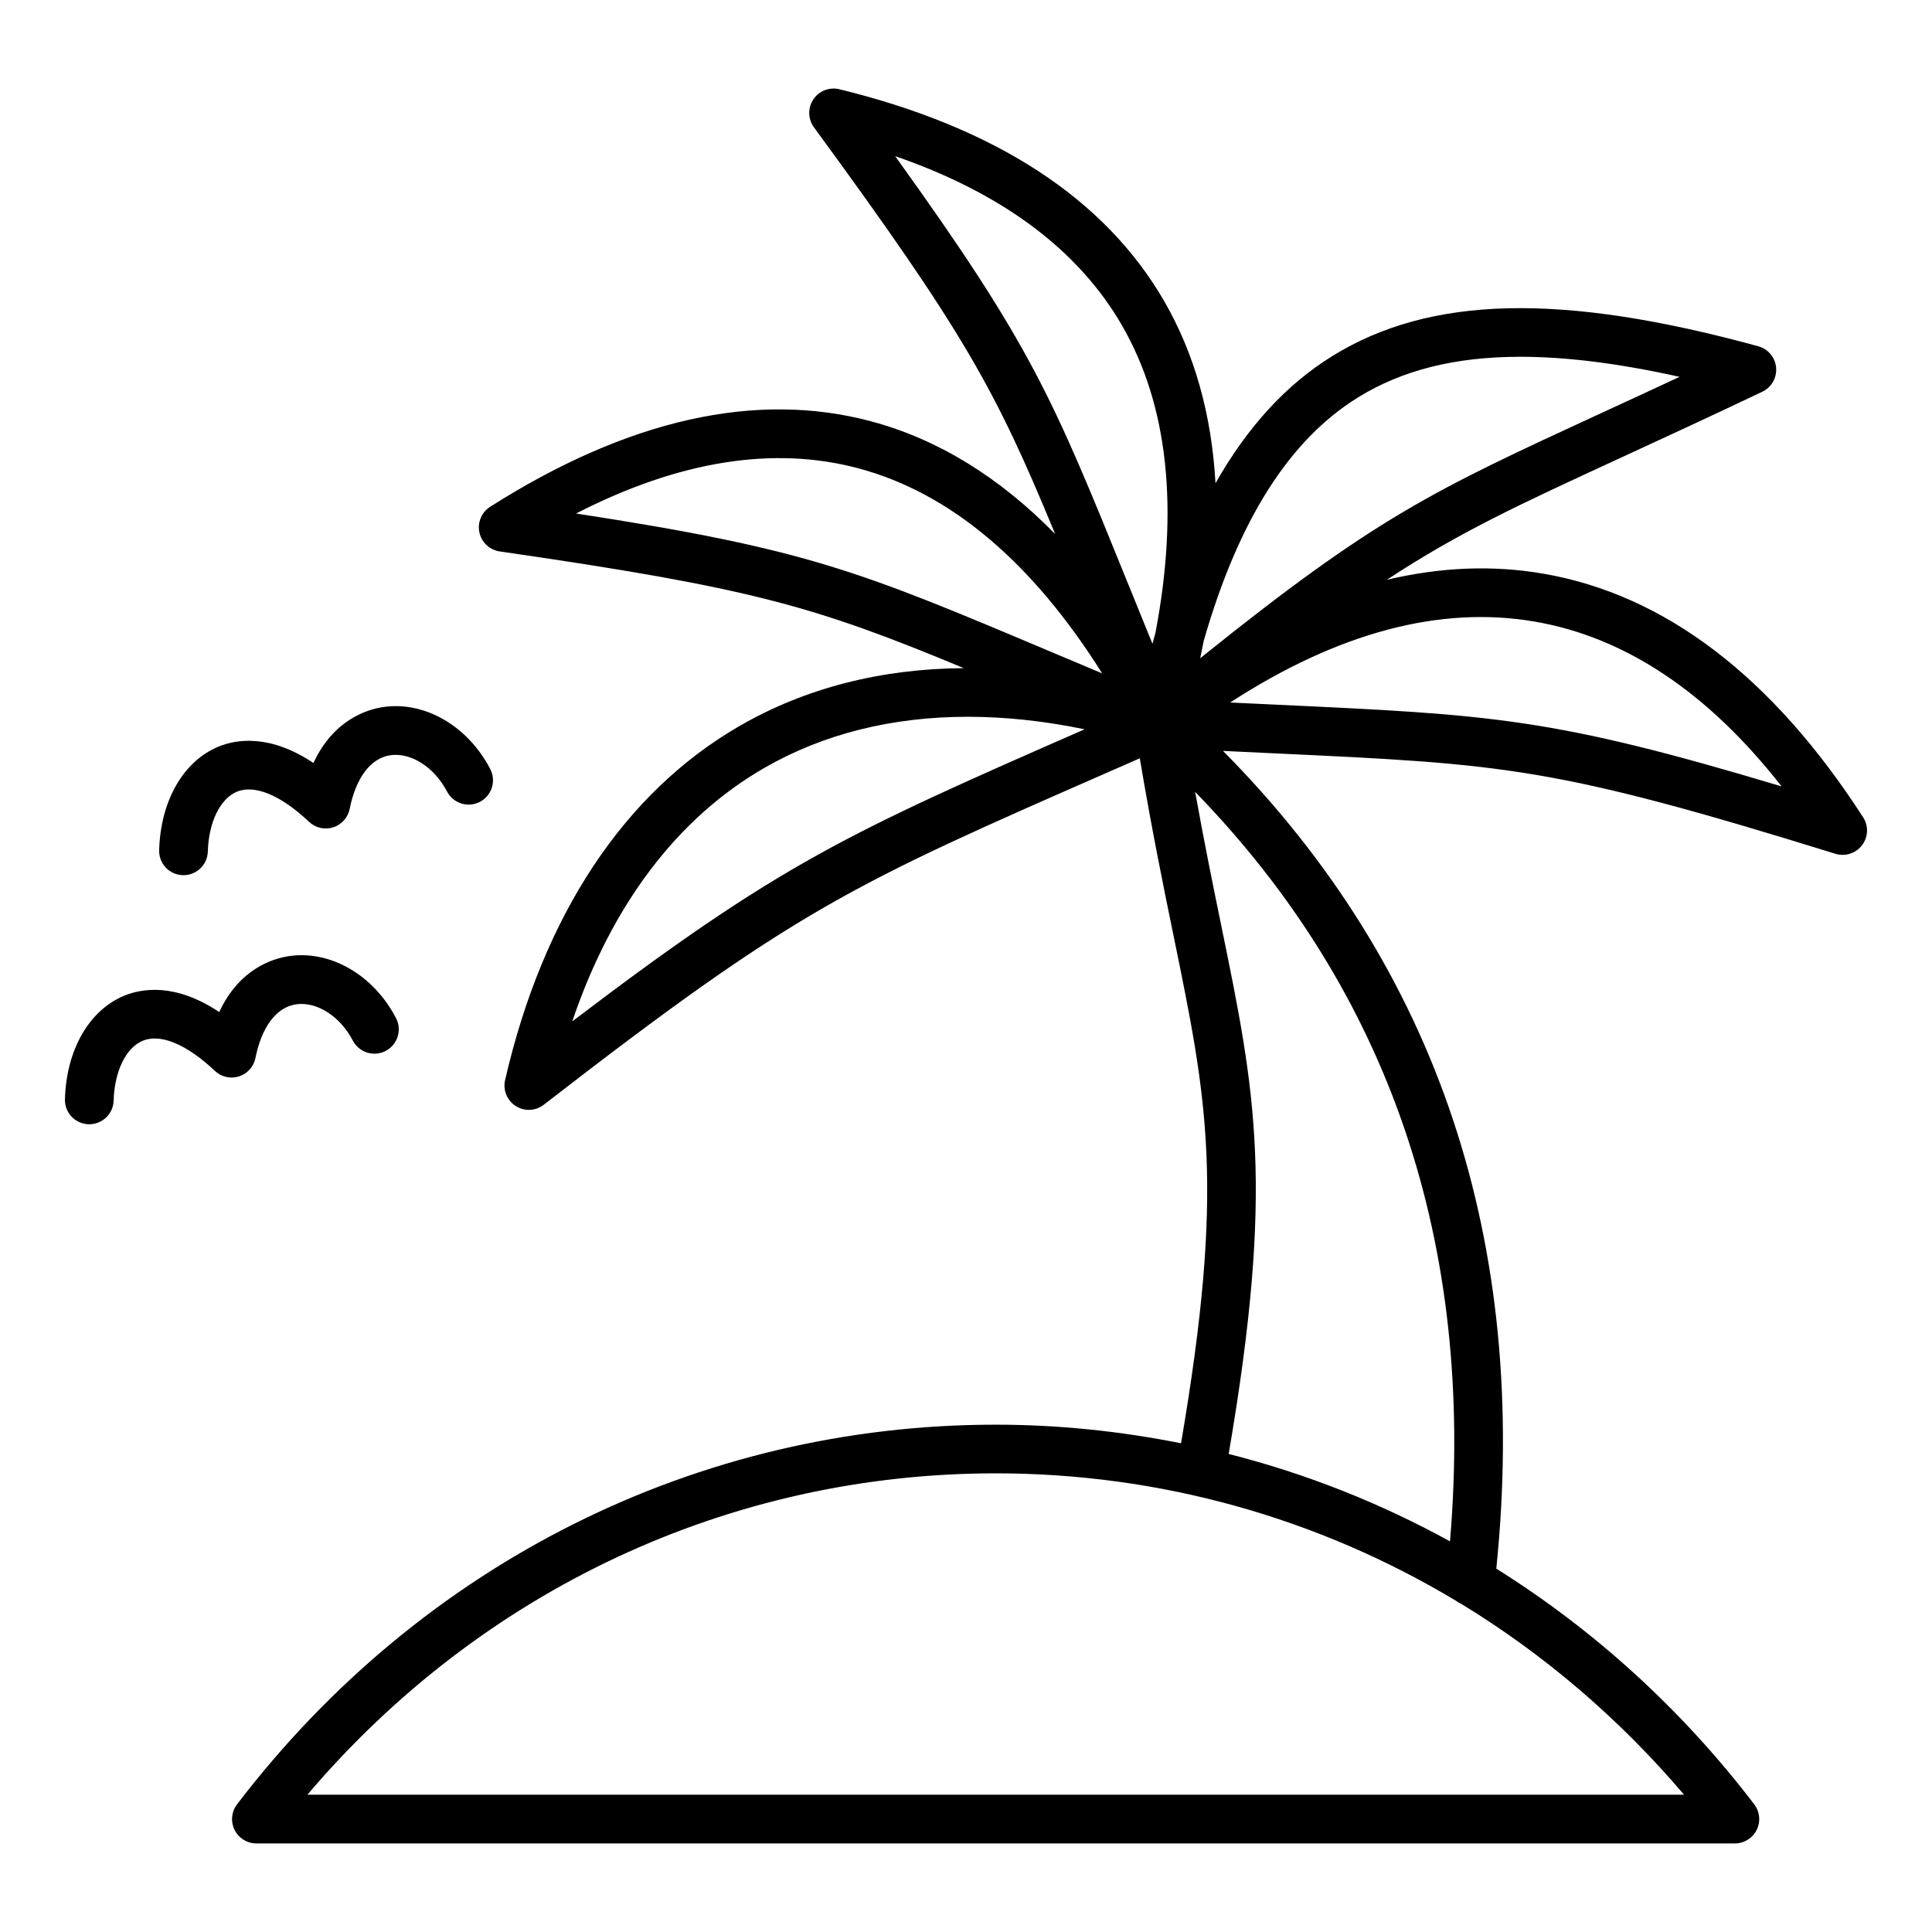
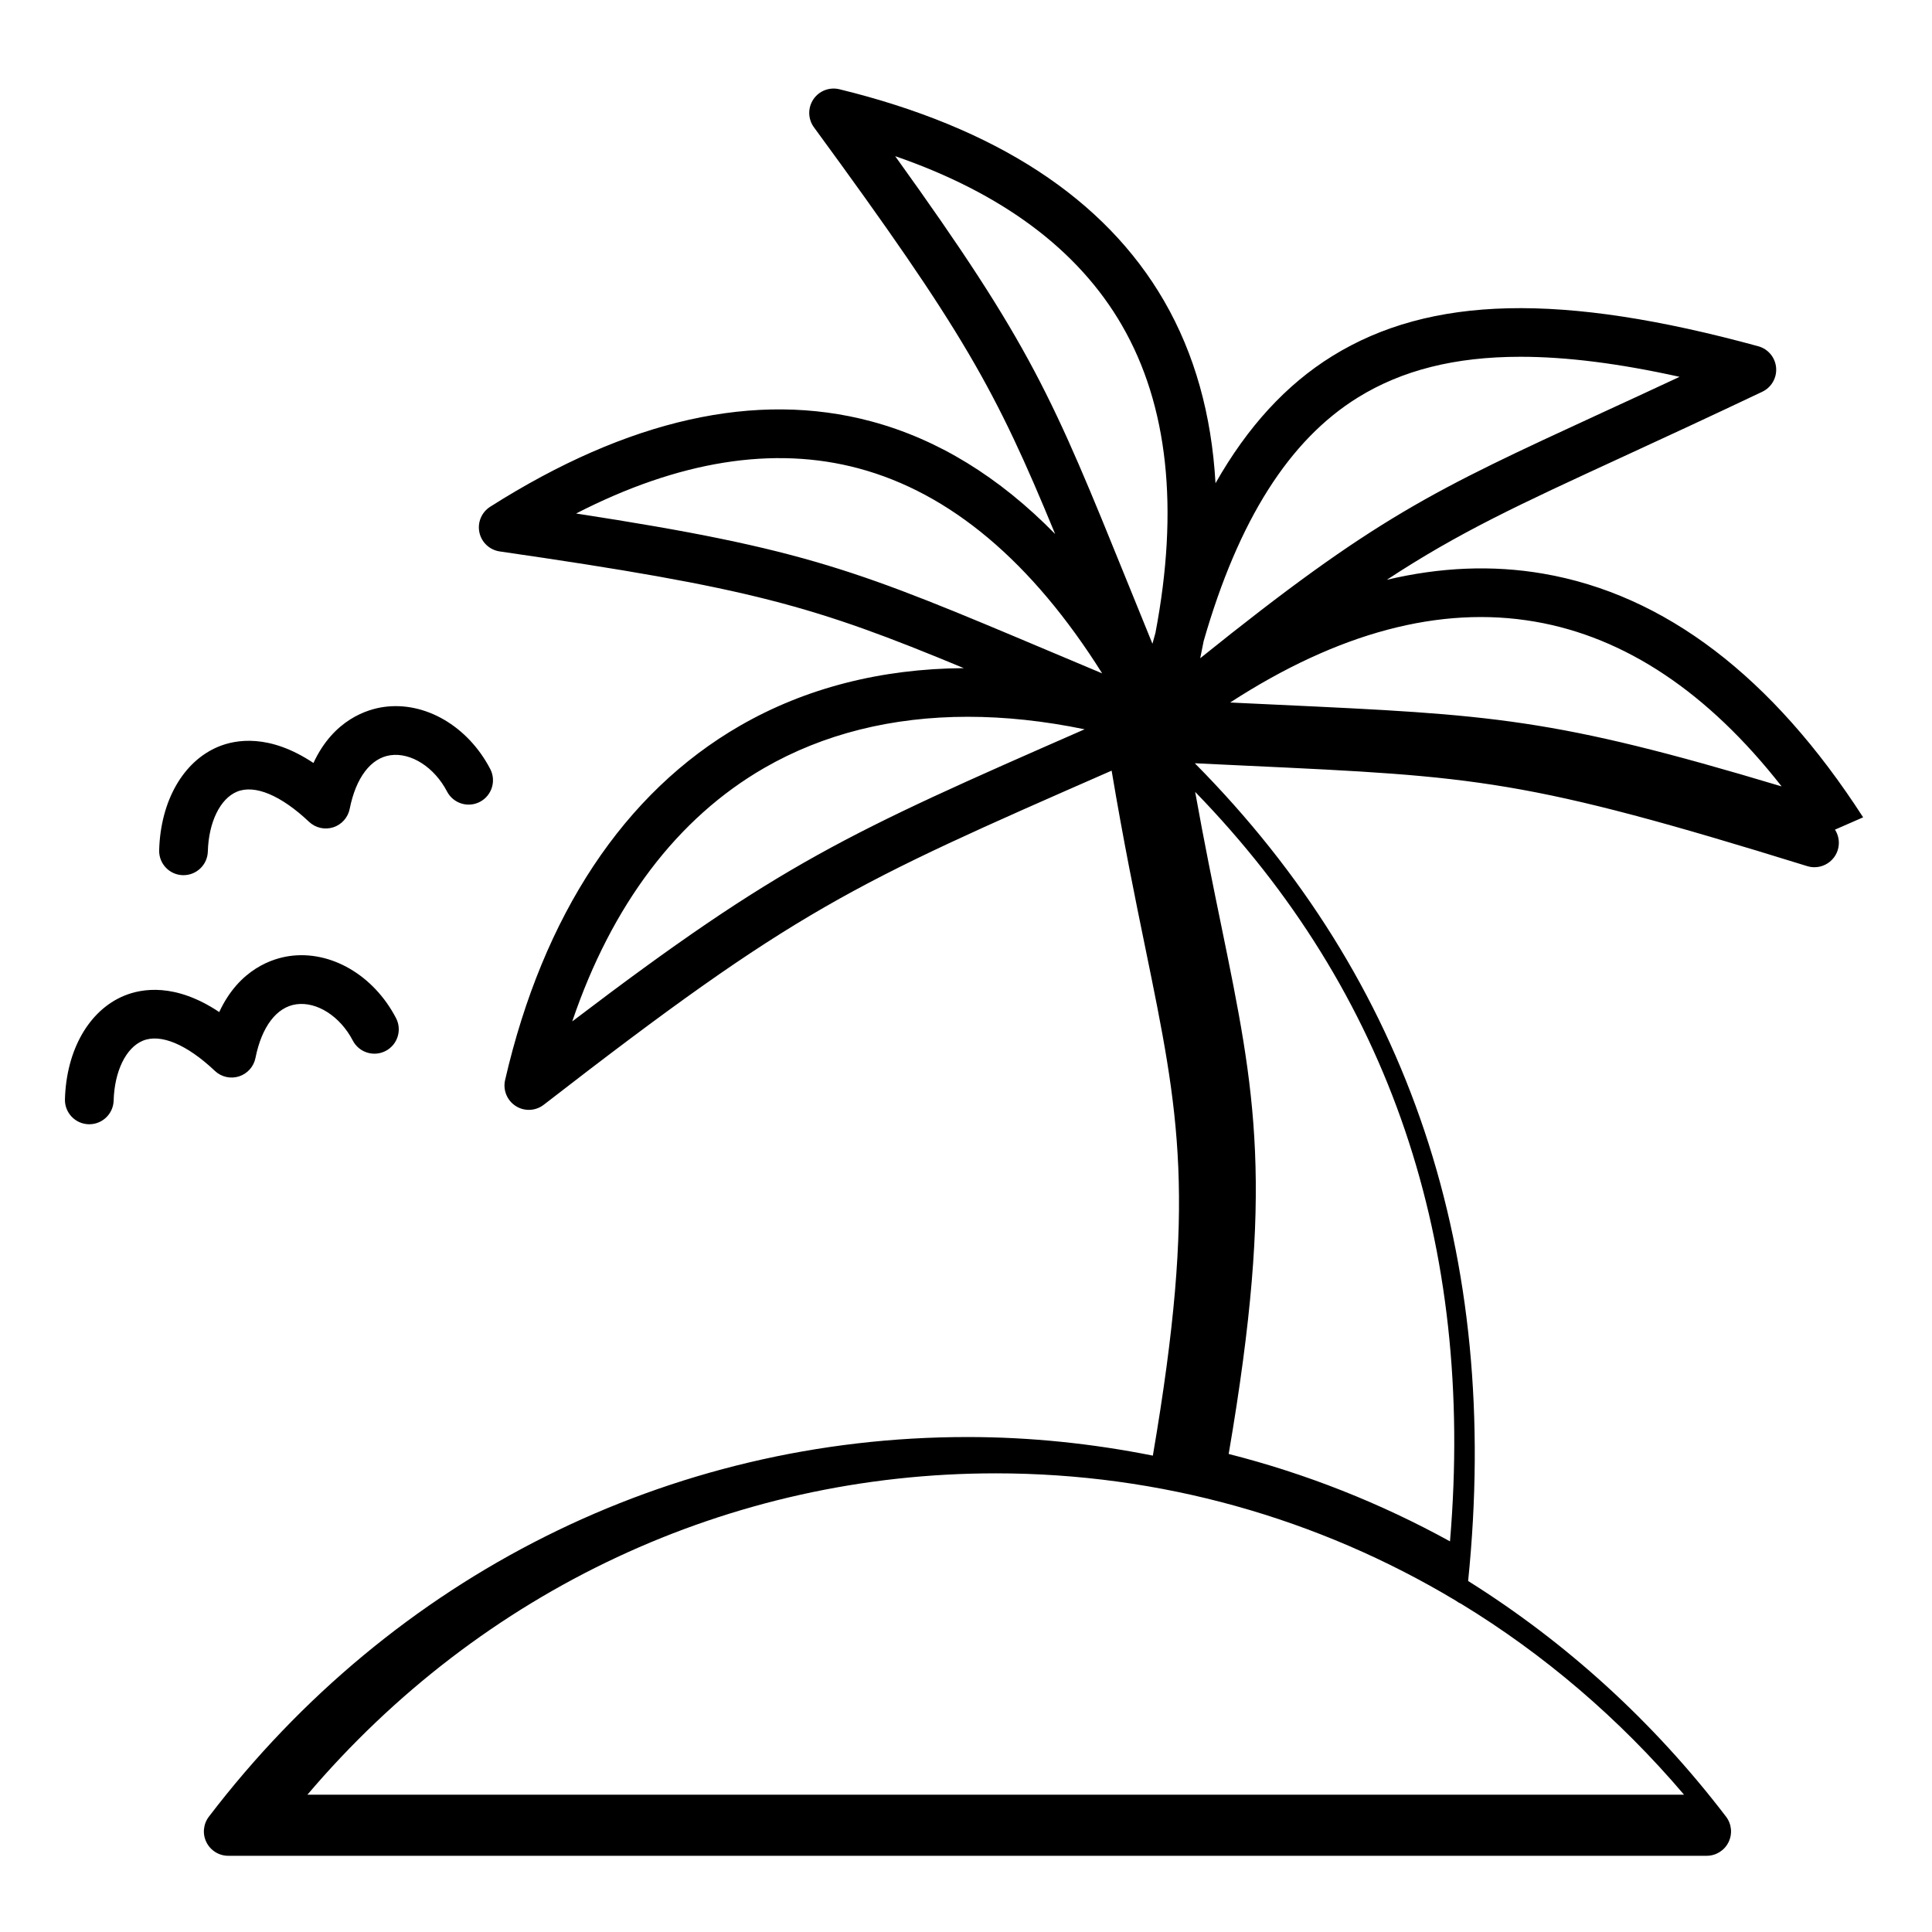
<svg xmlns="http://www.w3.org/2000/svg" fill="#000000" width="800px" height="800px" version="1.1" viewBox="144 144 512 512">
-   <path d="m637.75 360.6c-24.059-37.312-52.594-59.047-84.812-64.582-13.418-2.309-27.254-1.723-41.418 1.637 19.16-12.602 35.141-19.969 62.395-32.527 10.469-4.824 22.57-10.406 37.113-17.312 2.434-1.16 3.894-3.711 3.656-6.398-0.234-2.688-2.125-4.945-4.727-5.656-52.125-14.254-86.934-13.445-112.88 2.598-12.211 7.559-22.484 18.75-30.957 33.703-1.027-18.18-5.547-34.328-13.613-48.285-15.699-27.148-44.656-46.031-86.07-56.129-2.641-0.637-5.391 0.43-6.894 2.688-1.508 2.258-1.441 5.207 0.156 7.394 39.805 54.363 48.137 69.496 63.926 107.79-14.809-15.121-31.105-25.137-48.785-29.867-30.465-8.145-64.43-0.531-100.94 22.641-2.277 1.449-3.418 4.16-2.856 6.801s2.715 4.648 5.383 5.039c66.859 9.676 83.344 14.465 122.99 30.926-21.91 0.152-41.941 5.254-59.328 15.273-30.633 17.656-52.148 50.117-62.234 93.883-0.609 2.66 0.516 5.414 2.812 6.887 1.066 0.684 2.273 1.02 3.481 1.02 1.402 0 2.793-0.453 3.953-1.355 67.07-51.98 81.445-58.277 150.49-88.539l7.469-3.273c3.144 18.75 6.215 33.73 8.965 47.137 8.957 43.691 13.594 66.289 1.961 134.39-16.012-3.191-32.434-4.93-49.133-4.93-78.945 0-152.22 36.672-201.03 100.61-1.492 1.953-1.742 4.578-0.652 6.773 1.086 2.199 3.328 3.594 5.785 3.594h391.8c2.457 0 4.695-1.391 5.785-3.594 1.086-2.199 0.836-4.824-0.652-6.773-19.324-25.312-42.523-46.273-68.352-62.457 8.816-86.426-15.492-159.24-72.434-216.71 4.832 0.23 9.414 0.445 13.73 0.652 61.129 2.859 73.852 3.453 148.57 26.613 0.629 0.195 1.273 0.289 1.91 0.289 1.977 0 3.898-0.918 5.144-2.551 1.652-2.164 1.766-5.125 0.297-7.406zm-133.88-111.27c11.629-7.191 25.633-10.781 43.066-10.781 12.25 0 26.188 1.773 42.172 5.316-7.559 3.531-14.367 6.672-20.598 9.535-44.848 20.672-59.934 27.637-106.44 65.039 0.32-1.531 0.629-3.059 0.918-4.57 9.211-32.043 22.68-53.277 40.883-64.539zm-62.539-19.098c12.238 21.164 15.141 48.543 8.875 81.48-0.27 0.957-0.535 1.914-0.797 2.887-2.371-5.805-4.551-11.184-6.574-16.176-19.926-49.156-25.438-62.75-61.605-113.04 28.355 9.793 48.535 24.836 60.102 44.844zm-69.816 37.887c24.297 6.504 45.969 24.746 64.566 54.328-5.18-2.172-9.996-4.203-14.516-6.109-49.93-21.051-63.691-26.844-124.9-36.254 27.207-13.965 52.324-17.988 74.852-11.965zm-75.863 146.57c10.453-30.863 27.836-53.891 50.906-67.184 15.656-9.02 33.855-13.551 53.914-13.551 9.898 0 20.246 1.102 30.965 3.316-63.004 27.609-80.777 35.578-135.79 77.418zm294.64 204.93h-364.83c46.129-54.289 111.9-85.168 182.41-85.168 43.637 0 85.441 11.855 121.92 33.734 0.43 0.34 0.914 0.613 1.422 0.84 21.91 13.352 41.863 30.34 59.078 50.594zm-62.027-67.141c-18.488-10.172-38.16-17.957-58.652-23.164 12.164-71.059 7.094-95.84-1.926-139.83-2.164-10.543-4.523-22.066-6.957-35.625 51.539 53.035 74.172 119.75 67.535 198.62zm-45.805-221.72c-3.945-0.184-8.086-0.379-12.457-0.586 28.582-18.535 55.68-25.762 80.758-21.434 23.977 4.125 45.914 18.789 65.387 43.668-60.75-18.238-76.5-18.977-133.69-21.648zm-296.28 38.543c0.367-13.059 6.383-23.562 15.688-27.422 4.664-1.93 13.531-3.457 25.199 4.32 5.367-11.578 14.375-14.234 18.578-14.836 10.969-1.57 22.332 5.039 28.27 16.43 1.648 3.16 0.418 7.059-2.738 8.707-3.16 1.648-7.059 0.418-8.707-2.738-3.359-6.438-9.531-10.391-15-9.621-5.211 0.746-9.148 5.93-10.801 14.223-0.461 2.305-2.137 4.172-4.371 4.887-2.234 0.707-4.688 0.156-6.391-1.457-7.438-7.027-14.395-9.945-19.102-7.992-4.473 1.852-7.504 8.078-7.727 15.859-0.102 3.5-2.969 6.269-6.449 6.269h-0.188c-3.559-0.098-6.363-3.066-6.262-6.629zm14.766 58.496c-7.438-7.027-14.395-9.945-19.102-7.992-4.473 1.852-7.504 8.082-7.727 15.863-0.102 3.5-2.969 6.269-6.449 6.269h-0.188c-3.562-0.102-6.371-3.07-6.269-6.633 0.367-13.062 6.383-23.57 15.688-27.422 4.672-1.93 13.535-3.465 25.199 4.324 5.367-11.578 14.375-14.234 18.578-14.836 10.965-1.578 22.332 5.039 28.27 16.43 1.648 3.16 0.418 7.059-2.738 8.707-3.16 1.648-7.059 0.418-8.707-2.738-3.359-6.445-9.516-10.387-15-9.621-5.211 0.746-9.148 5.93-10.801 14.223-0.461 2.305-2.137 4.172-4.371 4.887-2.231 0.707-4.676 0.156-6.383-1.461z" />
+   <path d="m637.75 360.6c-24.059-37.312-52.594-59.047-84.812-64.582-13.418-2.309-27.254-1.723-41.418 1.637 19.16-12.602 35.141-19.969 62.395-32.527 10.469-4.824 22.57-10.406 37.113-17.312 2.434-1.16 3.894-3.711 3.656-6.398-0.234-2.688-2.125-4.945-4.727-5.656-52.125-14.254-86.934-13.445-112.88 2.598-12.211 7.559-22.484 18.75-30.957 33.703-1.027-18.18-5.547-34.328-13.613-48.285-15.699-27.148-44.656-46.031-86.07-56.129-2.641-0.637-5.391 0.43-6.894 2.688-1.508 2.258-1.441 5.207 0.156 7.394 39.805 54.363 48.137 69.496 63.926 107.79-14.809-15.121-31.105-25.137-48.785-29.867-30.465-8.145-64.43-0.531-100.94 22.641-2.277 1.449-3.418 4.16-2.856 6.801s2.715 4.648 5.383 5.039c66.859 9.676 83.344 14.465 122.99 30.926-21.91 0.152-41.941 5.254-59.328 15.273-30.633 17.656-52.148 50.117-62.234 93.883-0.609 2.66 0.516 5.414 2.812 6.887 1.066 0.684 2.273 1.02 3.481 1.02 1.402 0 2.793-0.453 3.953-1.355 67.07-51.98 81.445-58.277 150.49-88.539c3.144 18.75 6.215 33.73 8.965 47.137 8.957 43.691 13.594 66.289 1.961 134.39-16.012-3.191-32.434-4.93-49.133-4.93-78.945 0-152.22 36.672-201.03 100.61-1.492 1.953-1.742 4.578-0.652 6.773 1.086 2.199 3.328 3.594 5.785 3.594h391.8c2.457 0 4.695-1.391 5.785-3.594 1.086-2.199 0.836-4.824-0.652-6.773-19.324-25.312-42.523-46.273-68.352-62.457 8.816-86.426-15.492-159.24-72.434-216.71 4.832 0.23 9.414 0.445 13.73 0.652 61.129 2.859 73.852 3.453 148.57 26.613 0.629 0.195 1.273 0.289 1.91 0.289 1.977 0 3.898-0.918 5.144-2.551 1.652-2.164 1.766-5.125 0.297-7.406zm-133.88-111.27c11.629-7.191 25.633-10.781 43.066-10.781 12.25 0 26.188 1.773 42.172 5.316-7.559 3.531-14.367 6.672-20.598 9.535-44.848 20.672-59.934 27.637-106.44 65.039 0.32-1.531 0.629-3.059 0.918-4.57 9.211-32.043 22.68-53.277 40.883-64.539zm-62.539-19.098c12.238 21.164 15.141 48.543 8.875 81.48-0.27 0.957-0.535 1.914-0.797 2.887-2.371-5.805-4.551-11.184-6.574-16.176-19.926-49.156-25.438-62.75-61.605-113.04 28.355 9.793 48.535 24.836 60.102 44.844zm-69.816 37.887c24.297 6.504 45.969 24.746 64.566 54.328-5.18-2.172-9.996-4.203-14.516-6.109-49.93-21.051-63.691-26.844-124.9-36.254 27.207-13.965 52.324-17.988 74.852-11.965zm-75.863 146.57c10.453-30.863 27.836-53.891 50.906-67.184 15.656-9.02 33.855-13.551 53.914-13.551 9.898 0 20.246 1.102 30.965 3.316-63.004 27.609-80.777 35.578-135.79 77.418zm294.64 204.93h-364.83c46.129-54.289 111.9-85.168 182.41-85.168 43.637 0 85.441 11.855 121.92 33.734 0.43 0.34 0.914 0.613 1.422 0.84 21.91 13.352 41.863 30.34 59.078 50.594zm-62.027-67.141c-18.488-10.172-38.16-17.957-58.652-23.164 12.164-71.059 7.094-95.84-1.926-139.83-2.164-10.543-4.523-22.066-6.957-35.625 51.539 53.035 74.172 119.75 67.535 198.62zm-45.805-221.72c-3.945-0.184-8.086-0.379-12.457-0.586 28.582-18.535 55.68-25.762 80.758-21.434 23.977 4.125 45.914 18.789 65.387 43.668-60.75-18.238-76.5-18.977-133.69-21.648zm-296.28 38.543c0.367-13.059 6.383-23.562 15.688-27.422 4.664-1.93 13.531-3.457 25.199 4.32 5.367-11.578 14.375-14.234 18.578-14.836 10.969-1.57 22.332 5.039 28.27 16.43 1.648 3.16 0.418 7.059-2.738 8.707-3.16 1.648-7.059 0.418-8.707-2.738-3.359-6.438-9.531-10.391-15-9.621-5.211 0.746-9.148 5.93-10.801 14.223-0.461 2.305-2.137 4.172-4.371 4.887-2.234 0.707-4.688 0.156-6.391-1.457-7.438-7.027-14.395-9.945-19.102-7.992-4.473 1.852-7.504 8.078-7.727 15.859-0.102 3.5-2.969 6.269-6.449 6.269h-0.188c-3.559-0.098-6.363-3.066-6.262-6.629zm14.766 58.496c-7.438-7.027-14.395-9.945-19.102-7.992-4.473 1.852-7.504 8.082-7.727 15.863-0.102 3.5-2.969 6.269-6.449 6.269h-0.188c-3.562-0.102-6.371-3.07-6.269-6.633 0.367-13.062 6.383-23.57 15.688-27.422 4.672-1.93 13.535-3.465 25.199 4.324 5.367-11.578 14.375-14.234 18.578-14.836 10.965-1.578 22.332 5.039 28.27 16.43 1.648 3.16 0.418 7.059-2.738 8.707-3.16 1.648-7.059 0.418-8.707-2.738-3.359-6.445-9.516-10.387-15-9.621-5.211 0.746-9.148 5.93-10.801 14.223-0.461 2.305-2.137 4.172-4.371 4.887-2.231 0.707-4.676 0.156-6.383-1.461z" />
</svg>